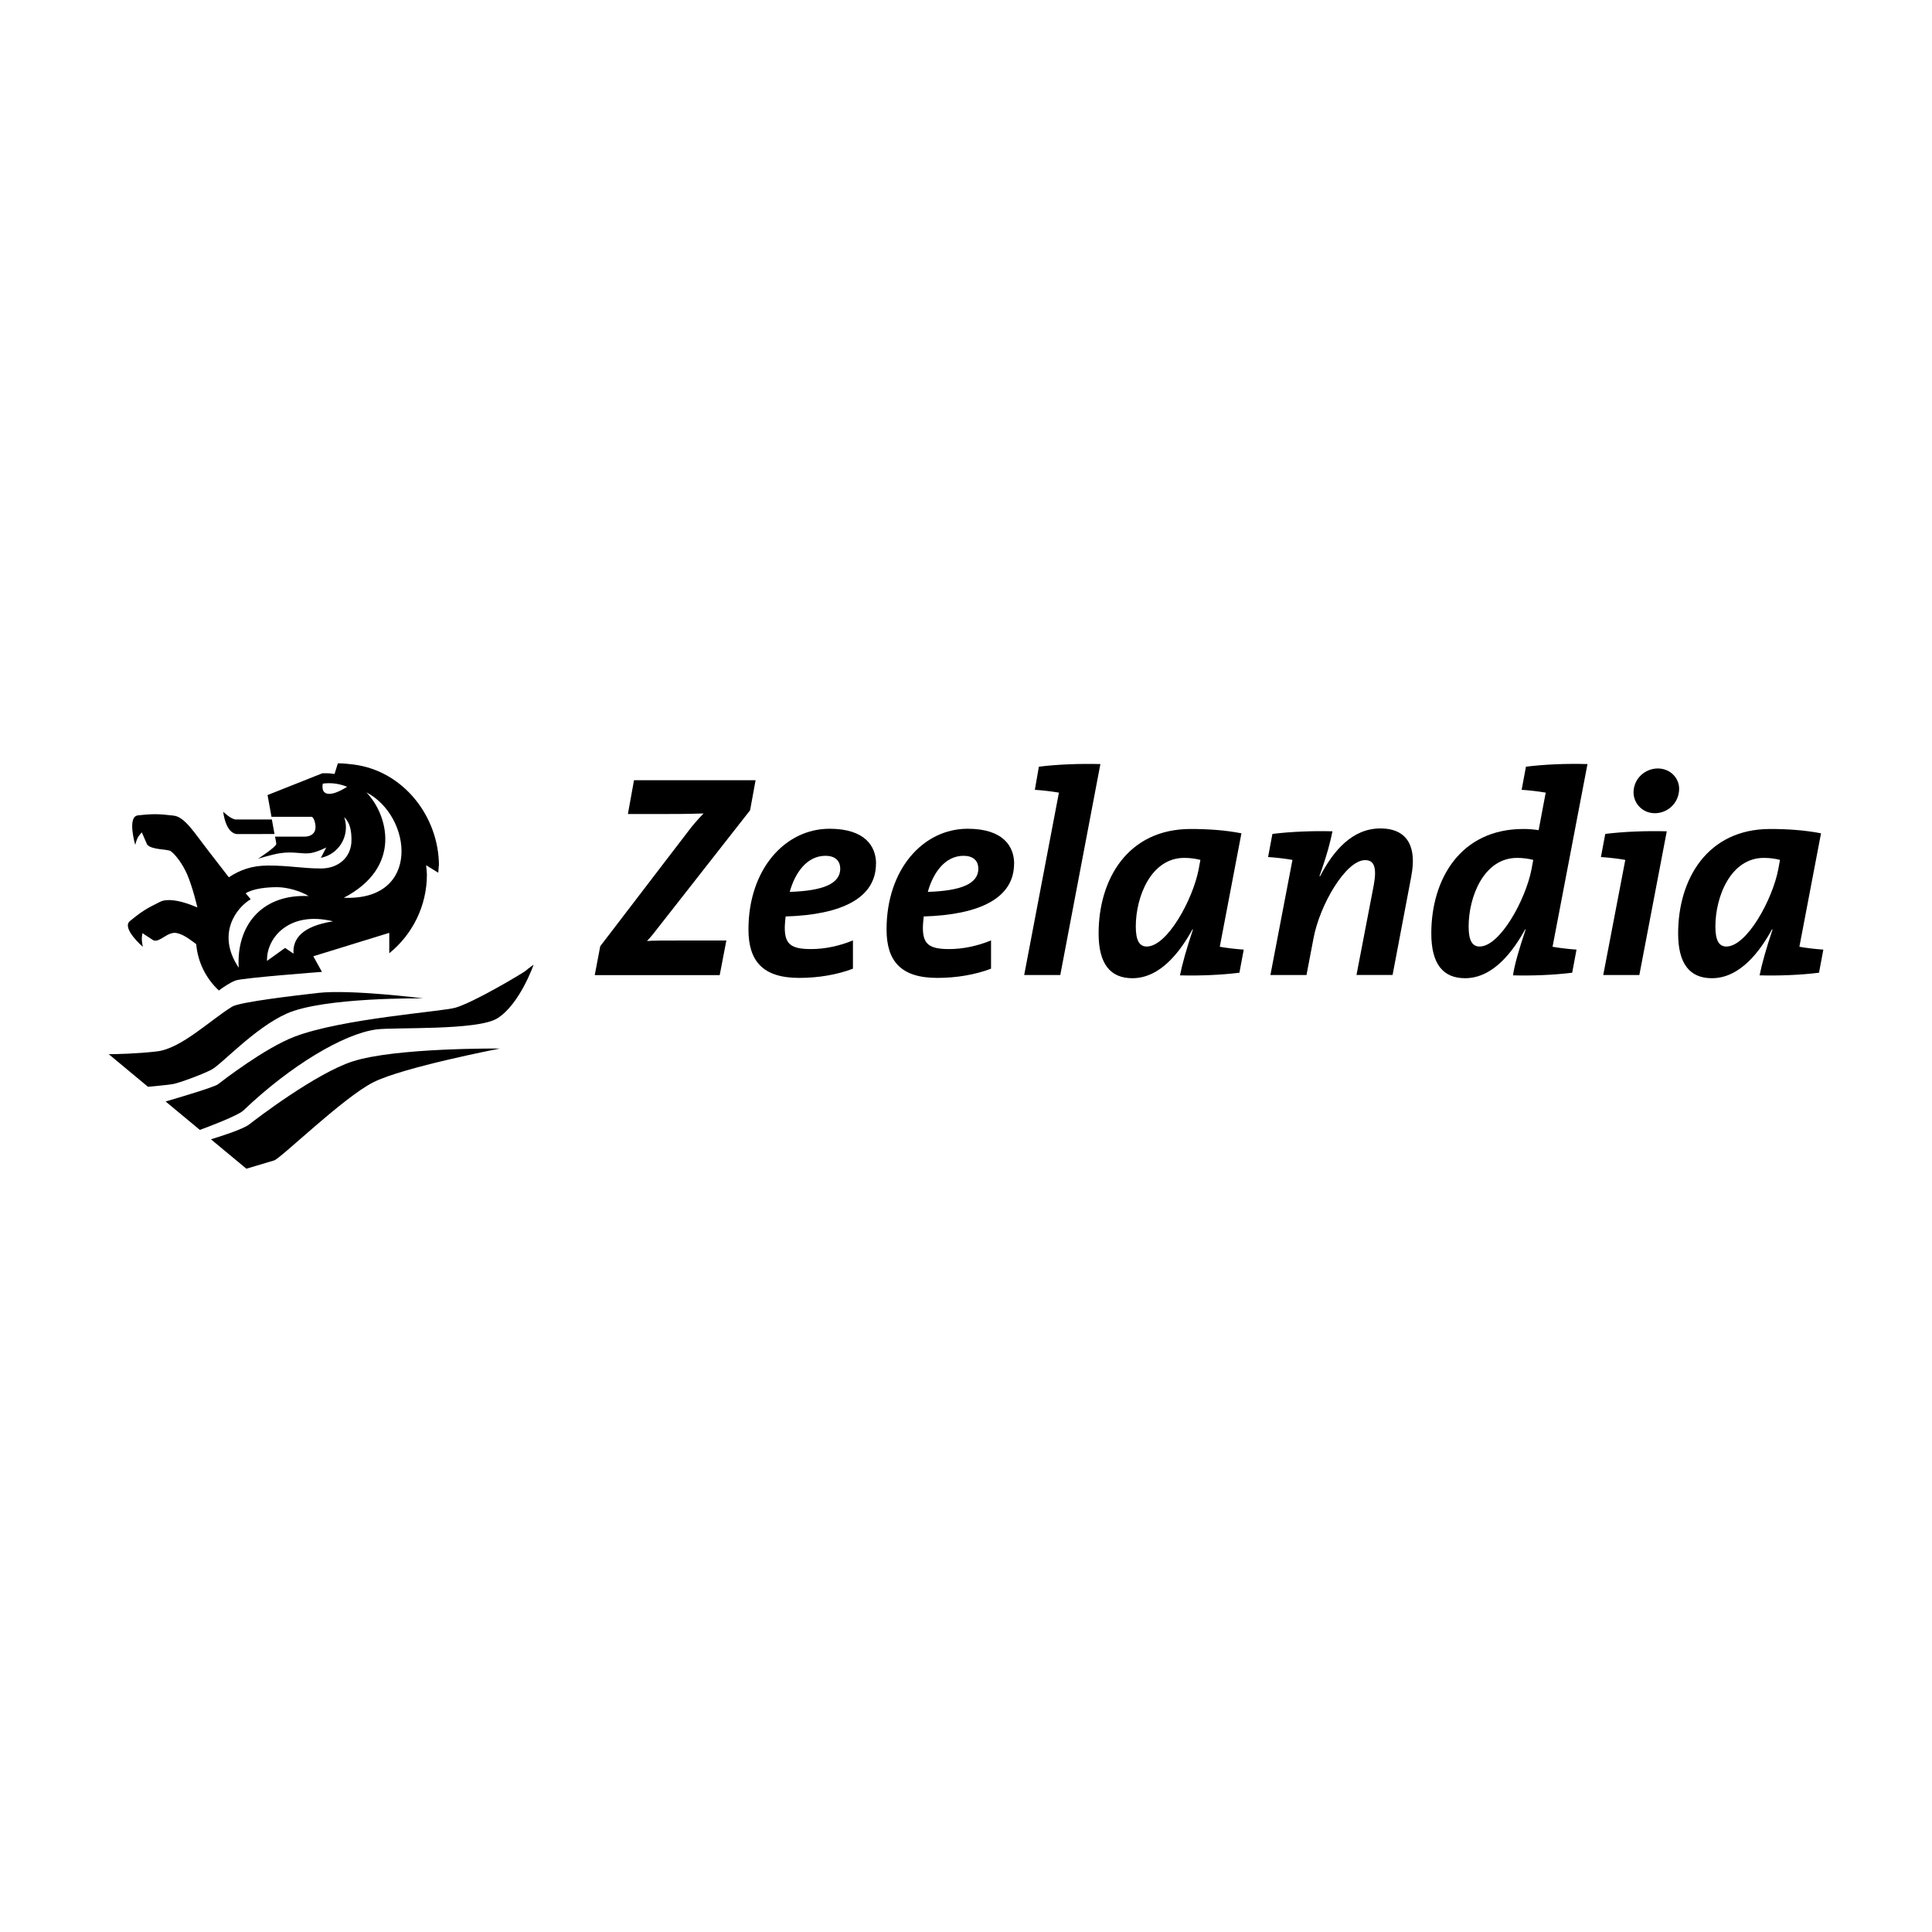
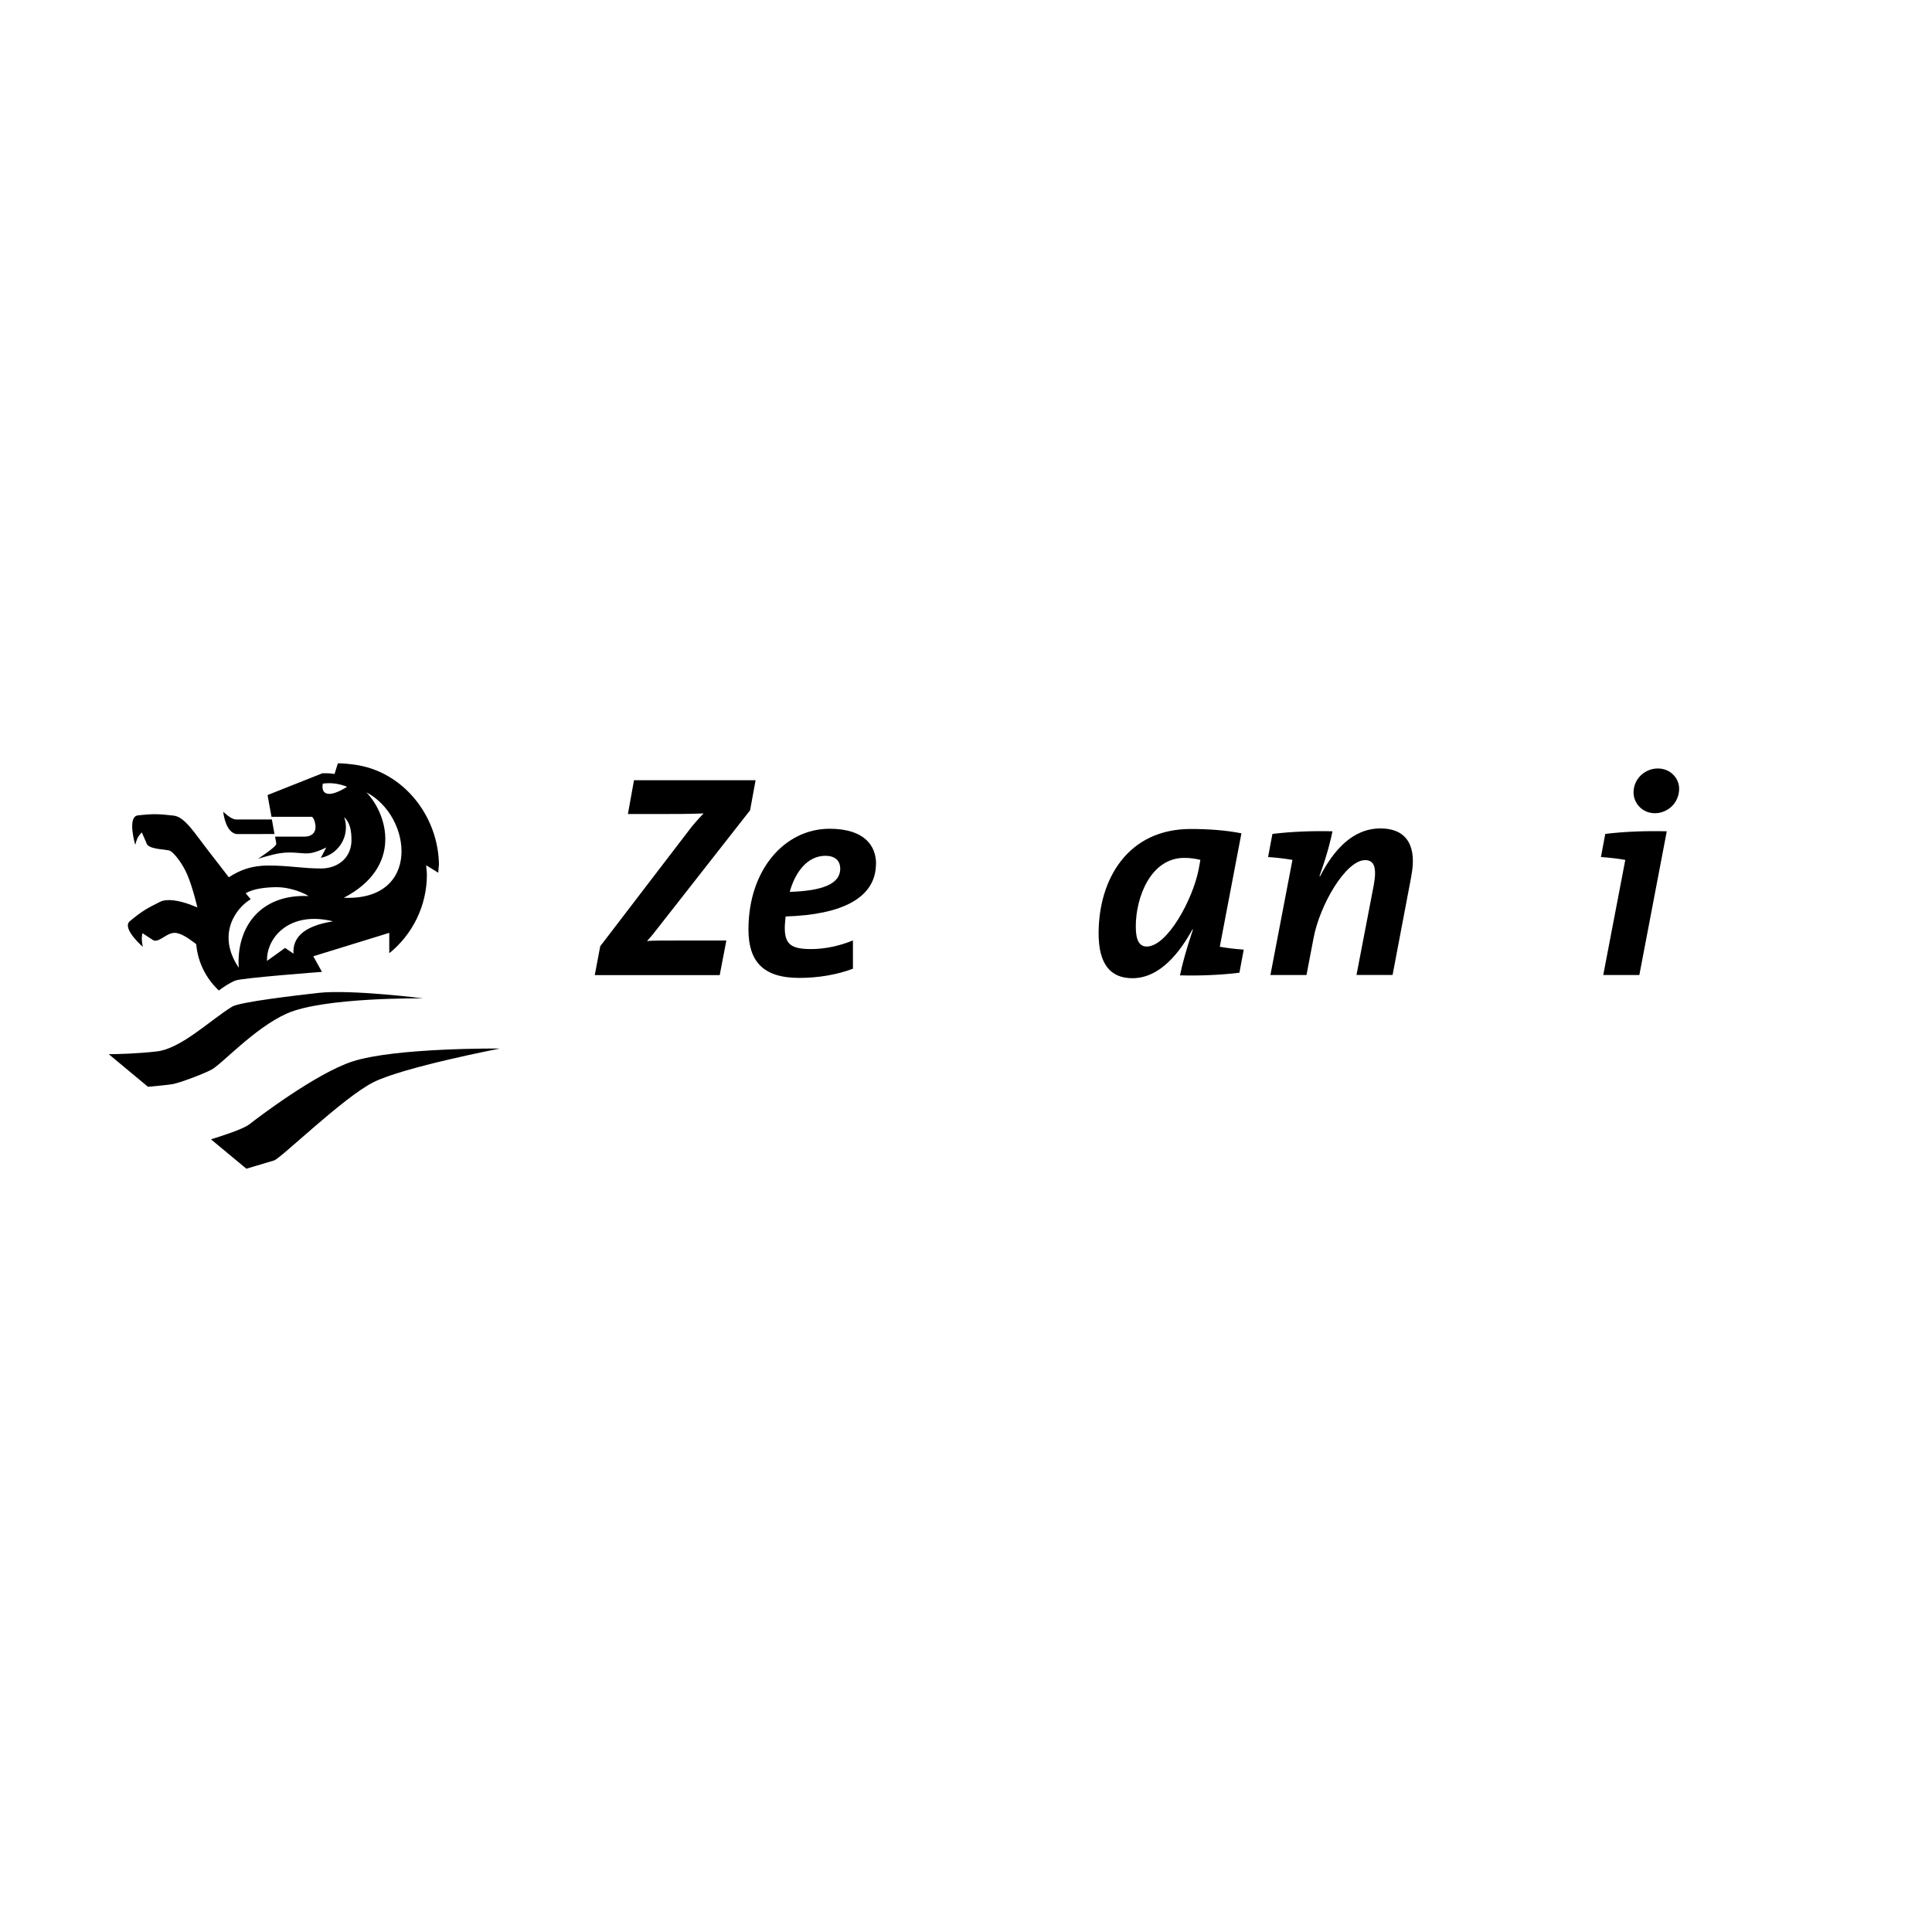
<svg xmlns="http://www.w3.org/2000/svg" version="1.1" viewBox="0 0 250 250">
  <defs>
    <style>
      .cls-1 {
        fill: none;
      }

      .cls-2 {
        clip-path: url(#clippath);
      }
    </style>
    <clipPath id="clippath">
      <rect class="cls-1" width="250" height="250" />
    </clipPath>
  </defs>
  <g>
    <g id="Vrstva_1">
      <g class="cls-2">
        <path d="M97.76,100.96h-15.72l-.79,4.37h5.38c2.47,0,3.51-.04,4.41-.07-.75.79-1.42,1.53-2.05,2.39l-11.32,14.79-.71,3.74h16.17l.86-4.48h-4.97c-2.99,0-4.71,0-5.3.07.56-.6,1.01-1.16,1.46-1.76l11.88-15.16.71-3.88Z" />
        <path d="M113.36,111.76c0-2.24-1.42-4.52-6.01-4.52-5.79,0-10.5,5.27-10.5,13.03,0,4.11,1.87,6.27,6.57,6.27,2.47,0,4.89-.41,6.95-1.19v-3.66c-1.72.71-3.62,1.12-5.42,1.12-2.58,0-3.4-.63-3.4-2.76,0-.41.07-1.05.11-1.46,7.28-.22,11.69-2.39,11.69-6.83M108.73,112.39c0,1.98-2.24,2.88-6.54,3.02.67-2.43,2.2-4.67,4.63-4.67,1.19,0,1.9.6,1.9,1.64" />
-         <path d="M131.23,111.76c0-2.24-1.42-4.52-6.01-4.52-5.79,0-10.5,5.27-10.5,13.03,0,4.11,1.87,6.27,6.57,6.27,2.47,0,4.89-.41,6.95-1.19v-3.66c-1.72.71-3.62,1.12-5.42,1.12-2.58,0-3.4-.63-3.4-2.76,0-.41.07-1.05.11-1.46,7.28-.22,11.69-2.39,11.69-6.83M126.6,112.39c0,1.98-2.24,2.88-6.54,3.02.67-2.43,2.2-4.67,4.63-4.67,1.19,0,1.9.6,1.9,1.64" />
-         <path d="M142.39,98.87c-2.69-.07-5.57.04-7.96.34l-.52,2.99c1.04.07,2.28.22,3.14.37l-.04.07-4.48,23.53h4.67l5.19-27.3Z" />
        <path d="M160.64,107.83c-2.09-.41-4.33-.56-6.57-.56-8.14,0-11.91,6.5-11.91,13.52,0,3.96,1.53,5.79,4.37,5.79,3.7,0,6.27-3.59,7.77-6.31h.07c-.86,2.58-1.38,4.45-1.68,5.94,2.46.07,5.3-.04,7.69-.34l.56-2.99c-1.05-.07-2.28-.22-3.1-.37l2.8-14.68ZM155.33,111.27l-.22,1.2c-.75,3.92-4.07,10.01-6.72,10.01-.93,0-1.42-.75-1.42-2.58,0-3.89,1.98-8.89,6.27-8.89.82,0,1.49.11,2.09.26" />
        <path d="M182.62,113.36c.71-3.62-.37-6.16-4-6.16s-6.09,2.88-7.81,6.2l-.07-.04c1.04-2.91,1.46-4.67,1.68-5.79-2.46-.07-5.38.04-7.77.34l-.56,2.99c1.08.07,2.32.22,3.14.37v.07l-2.84,14.83h4.67l.9-4.71c.79-4.33,4.18-10.16,6.69-10.16,1.16,0,1.53.93,1.12,3.21l-2.24,11.65h4.67l2.43-12.81Z" />
-         <path d="M205.42,98.87c-2.69-.08-5.57.04-7.96.34l-.56,2.99c1.08.07,2.28.22,3.14.37l-.04.07-.9,4.78c-.79-.11-1.35-.15-1.98-.15-8.14,0-11.91,6.5-11.91,13.52,0,3.96,1.53,5.79,4.37,5.79,3.7,0,6.27-3.59,7.77-6.31h.07c-.86,2.58-1.42,4.48-1.64,5.94,2.43.07,5.27-.04,7.66-.34l.56-2.99c-1.05-.07-2.28-.22-3.1-.37l4.52-23.64ZM198.4,111.27l-.22,1.2c-.75,3.92-4.07,10.01-6.72,10.01-.93,0-1.42-.75-1.42-2.58,0-3.89,1.98-8.89,6.27-8.89.82,0,1.49.11,2.09.26" />
        <path d="M217.28,102.05c0-1.34-1.12-2.61-2.76-2.61s-3.14,1.31-3.14,3.1c0,1.38,1.12,2.69,2.76,2.69s3.14-1.31,3.14-3.18M215.68,107.57c-2.69-.07-5.57.04-7.96.34l-.56,2.99c1.08.07,2.32.22,3.14.37v.07l-2.84,14.83h4.67l3.55-18.6Z" />
-         <path d="M235.63,107.83c-2.09-.41-4.33-.56-6.57-.56-8.14,0-11.91,6.5-11.91,13.52,0,3.96,1.53,5.79,4.37,5.79,3.7,0,6.28-3.59,7.77-6.31h.08c-.86,2.58-1.38,4.45-1.68,5.94,2.46.07,5.3-.04,7.69-.34l.56-2.99c-1.05-.07-2.28-.22-3.1-.37l2.8-14.68ZM230.33,111.27l-.22,1.2c-.74,3.92-4.07,10.01-6.72,10.01-.93,0-1.42-.75-1.42-2.58,0-3.89,1.98-8.89,6.28-8.89.82,0,1.49.11,2.09.26" />
        <path d="M56.8,112.05c0-6.38-4.59-12.3-11.04-13.12-.83-.1-1.13-.14-2.04-.16l-.43,1.38c-.51-.06-.57-.09-1.1-.09h-.47s-7.1,2.82-7.1,2.82l.51,2.81h5.25c.31.28.45.9.45,1.34,0,.81-.61,1.23-1.42,1.23h-3.82c.09.52.18.87.15.98-.09.41-2.35,1.88-2.35,1.88,0,0,1.83-.56,2.81-.71,1.78-.28,2.96.15,3.99-.02.88-.14,2.03-.73,2.03-.73l-.7,1.34c1.85-.36,3.24-1.99,3.24-3.95,0-.46-.08-.9-.22-1.31.78.73.94,1.82.94,2.98,0,2.22-1.7,3.66-3.93,3.66-2.45,0-4.07-.38-6.84-.38-2.08,0-3.63.55-5.1,1.52,0,0-.86-1.12-2.6-3.36-1.83-2.35-3.09-4.46-4.54-4.62-1.89-.21-2.52-.26-4.62-.03-1.44.16-.35,3.82-.35,3.82,0,0,.17-.74.41-1.08.15-.23.44-.54.44-.54l.68,1.56c.55.73,2.66.58,3.06.87.61.43,1.56,1.68,2.15,3.06.72,1.7,1.3,4.22,1.3,4.22,0,0-.24-.1-.81-.32-1.51-.57-3.1-.87-4.03-.4-1.7.85-2.26,1.15-3.89,2.49-1.12.92,1.67,3.33,1.67,3.33,0,0-.14-.65-.13-1.07,0-.27.08-.7.08-.7l1.42.93c.86.32,1.83-1.2,3.04-.94,1.01.21,2.08,1.14,2.5,1.43.2,2.36,1.29,4.47,2.93,6,.53-.41,1.5-1.06,2.18-1.3.94-.34,11.16-1.11,11.16-1.11l-1.12-2.02,9.83-3.03v2.64c2.97-2.4,4.87-6.08,4.87-10.19,0-.21-.06-.79-.1-1.2l1.57.97c.01-.17.06-.7.06-.88M41.77,101.4c1.2-.16,2.21.04,3.15.41-2.25,1.42-3.43,1.12-3.15-.41M30.89,125.22c-2.94-4.38-.28-7.78,1.55-8.86l-.65-.77c1.03-.63,2.78-.79,4.07-.79s3.02.49,4.08,1.15c-6.22-.29-9.37,3.98-9.05,9.27M37.98,123.4l-1.09-.74-2.34,1.68v-.15c0-2.93,2.96-6.35,8.55-4.97-4.04.63-5.25,2.28-5.12,4.18M44.49,116.17c7.64-3.98,5.68-10.79,2.92-13.64,5.94,3.08,7.11,14.07-2.92,13.64" />
-         <path d="M35.52,107.92s-3.62.01-4.76.01c-1.59,0-1.88-2.9-1.88-2.9,0,0,1.01,1.01,1.65,1.01h4.65s.34,1.88.34,1.88Z" />
+         <path d="M35.52,107.92s-3.62.01-4.76.01c-1.59,0-1.88-2.9-1.88-2.9,0,0,1.01,1.01,1.65,1.01h4.65s.34,1.88.34,1.88" />
        <path d="M14.07,136.41c.96,0,3.7-.06,6.25-.36,3.14-.37,6.95-4.1,9.72-5.79,1.02-.62,8.45-1.47,11.16-1.78,4.21-.47,13.59.71,13.59.71,0,0-12.93-.18-17.72,1.98-4.19,1.89-8.42,6.59-9.73,7.26-1.21.62-4.14,1.7-4.97,1.85-.62.11-2.39.27-3.22.35l-5.09-4.23Z" />
-         <path d="M21.43,142.53c1.82-.53,6.31-1.86,6.78-2.23.6-.46,6.09-4.71,9.92-6.16,6.15-2.34,18.99-3.23,20.78-3.74,2.35-.66,8.79-4.5,9.12-4.79.32-.29,1.02-.78,1.02-.78,0,0-1.77,5.1-4.69,6.94-2.56,1.61-13.37,1.13-15.67,1.44-4.22.57-11.07,4.64-17.2,10.49-.68.65-4.51,2.1-5.63,2.51l-4.43-3.68Z" />
        <path d="M27.31,147.42c1.12-.34,4.14-1.29,4.95-1.93,1-.79,8.62-6.59,13.33-8.13,5.53-1.81,19.1-1.68,19.1-1.68,0,0-12.5,2.41-16.37,4.36-3.87,1.94-11.99,9.86-12.85,10.12-.71.22-2.86.86-3.59,1.07l-4.58-3.8Z" />
      </g>
    </g>
  </g>
</svg>